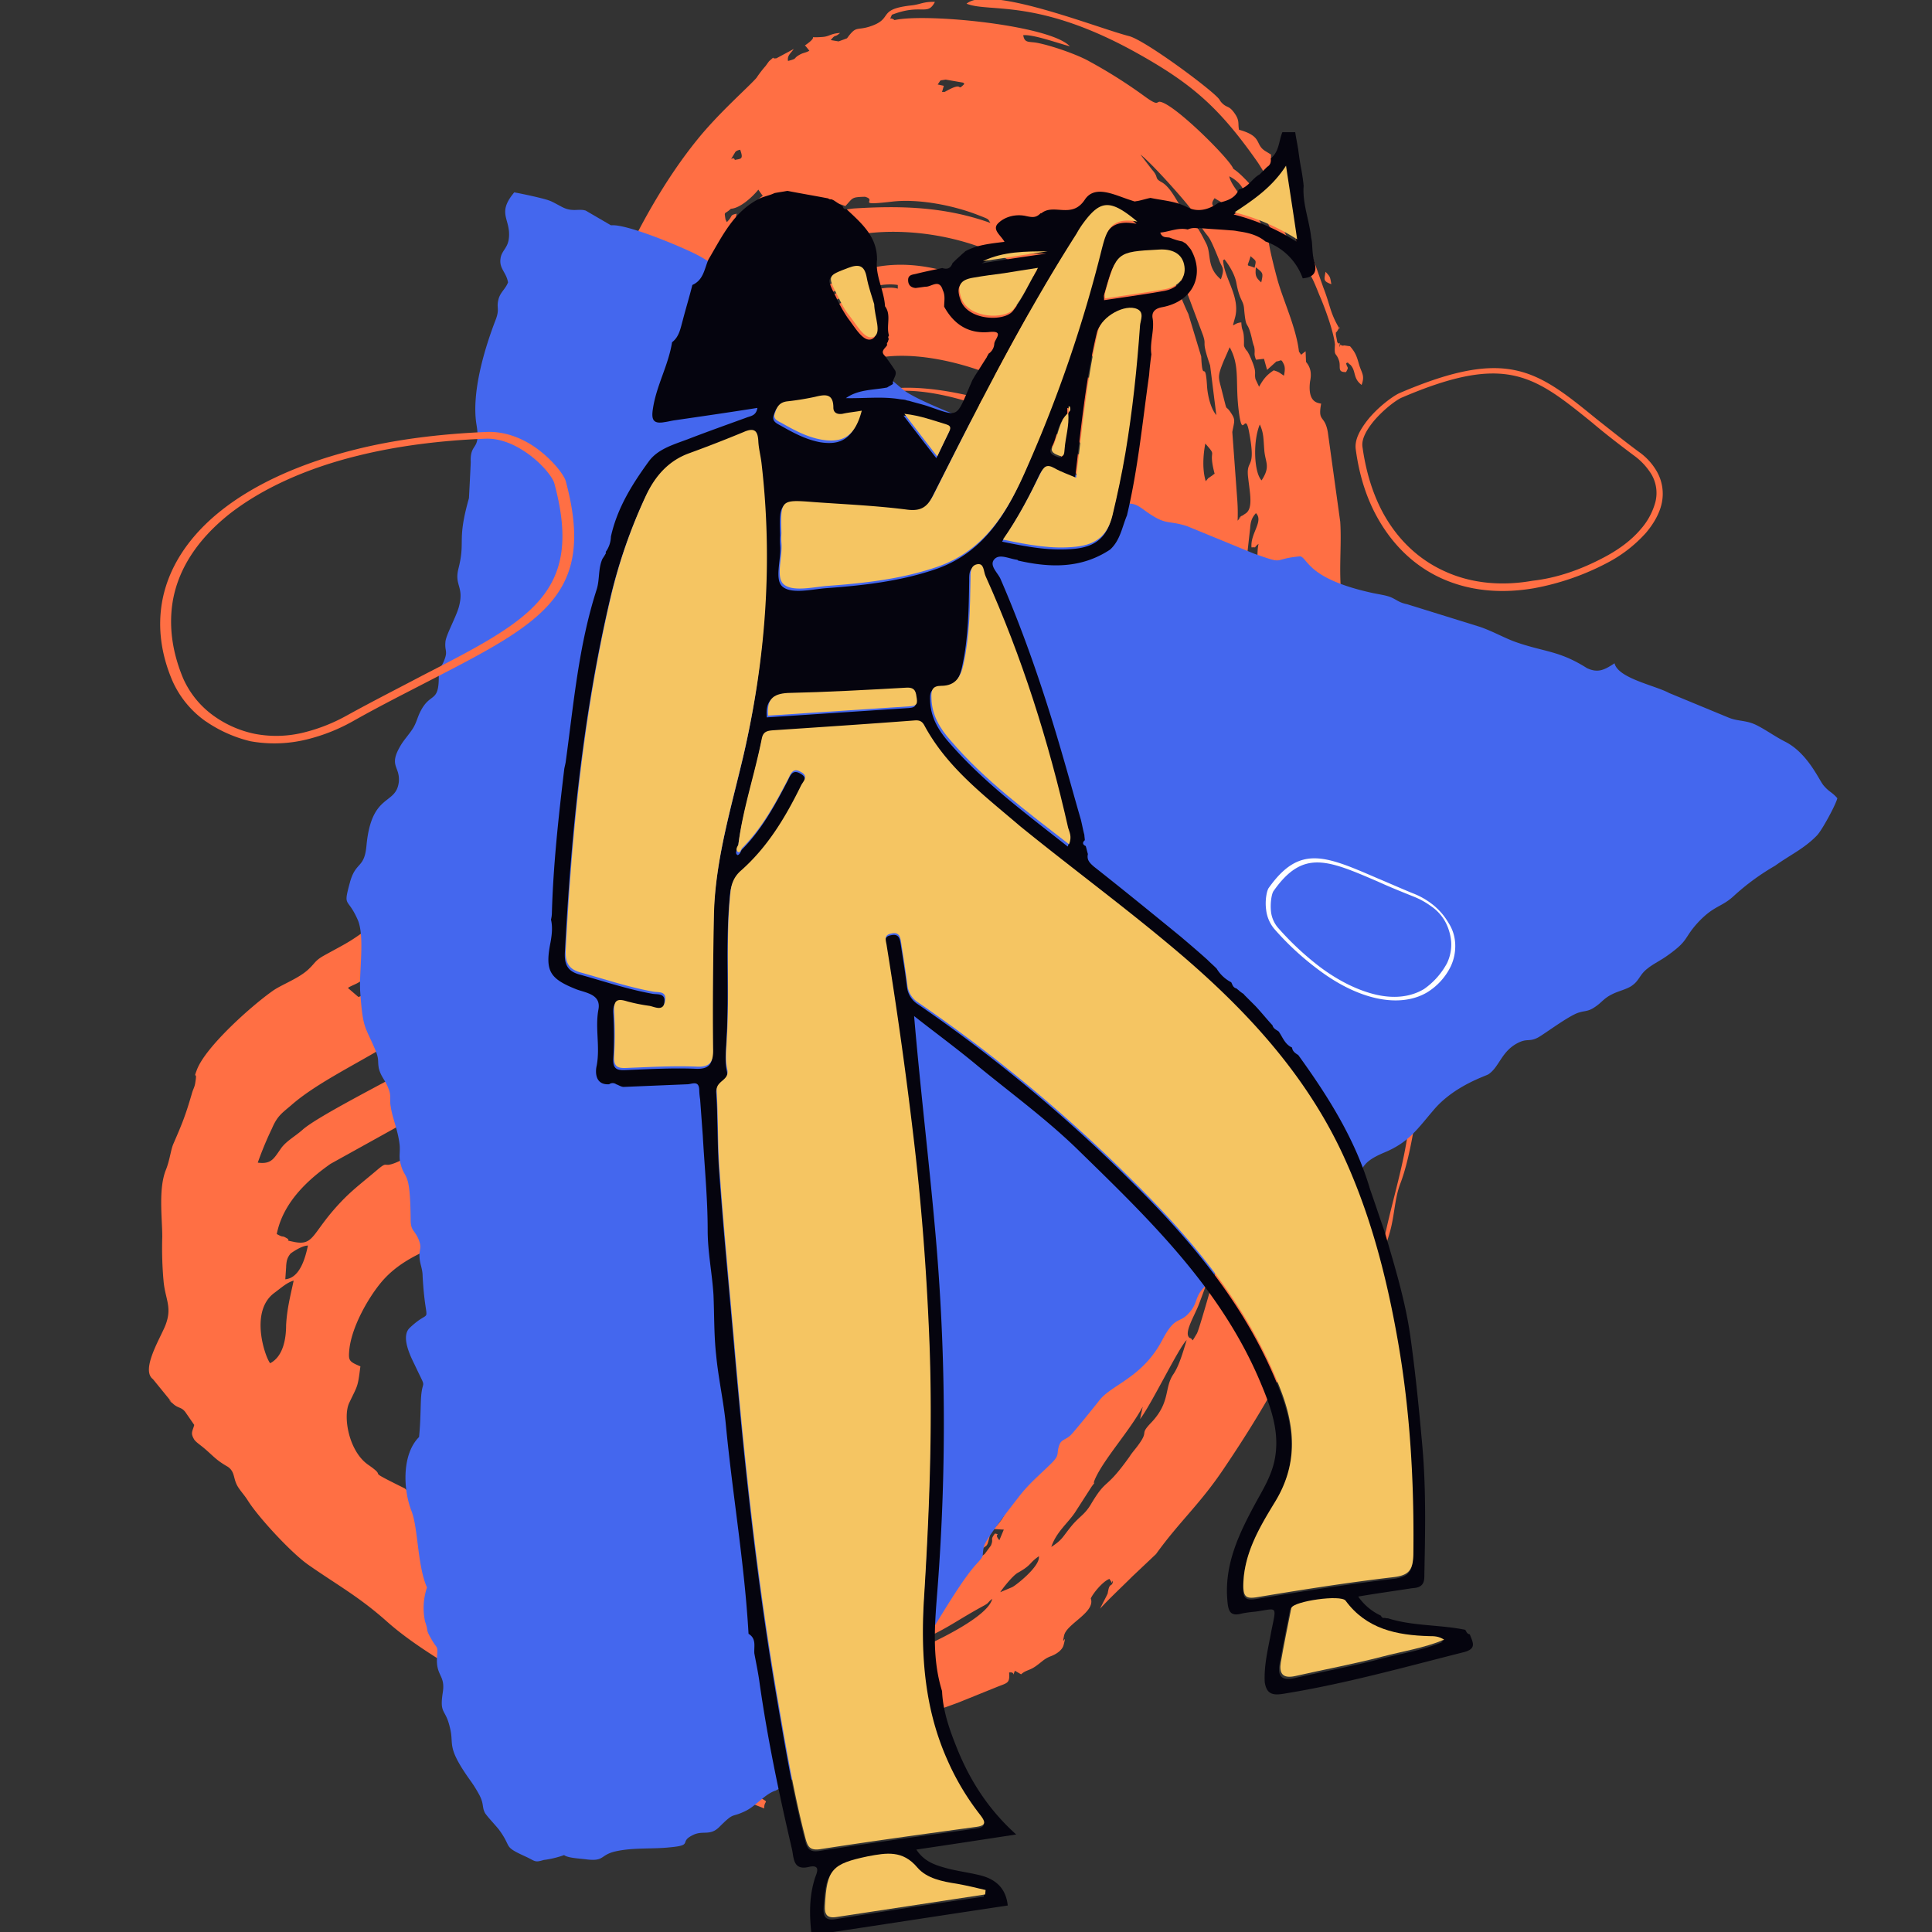
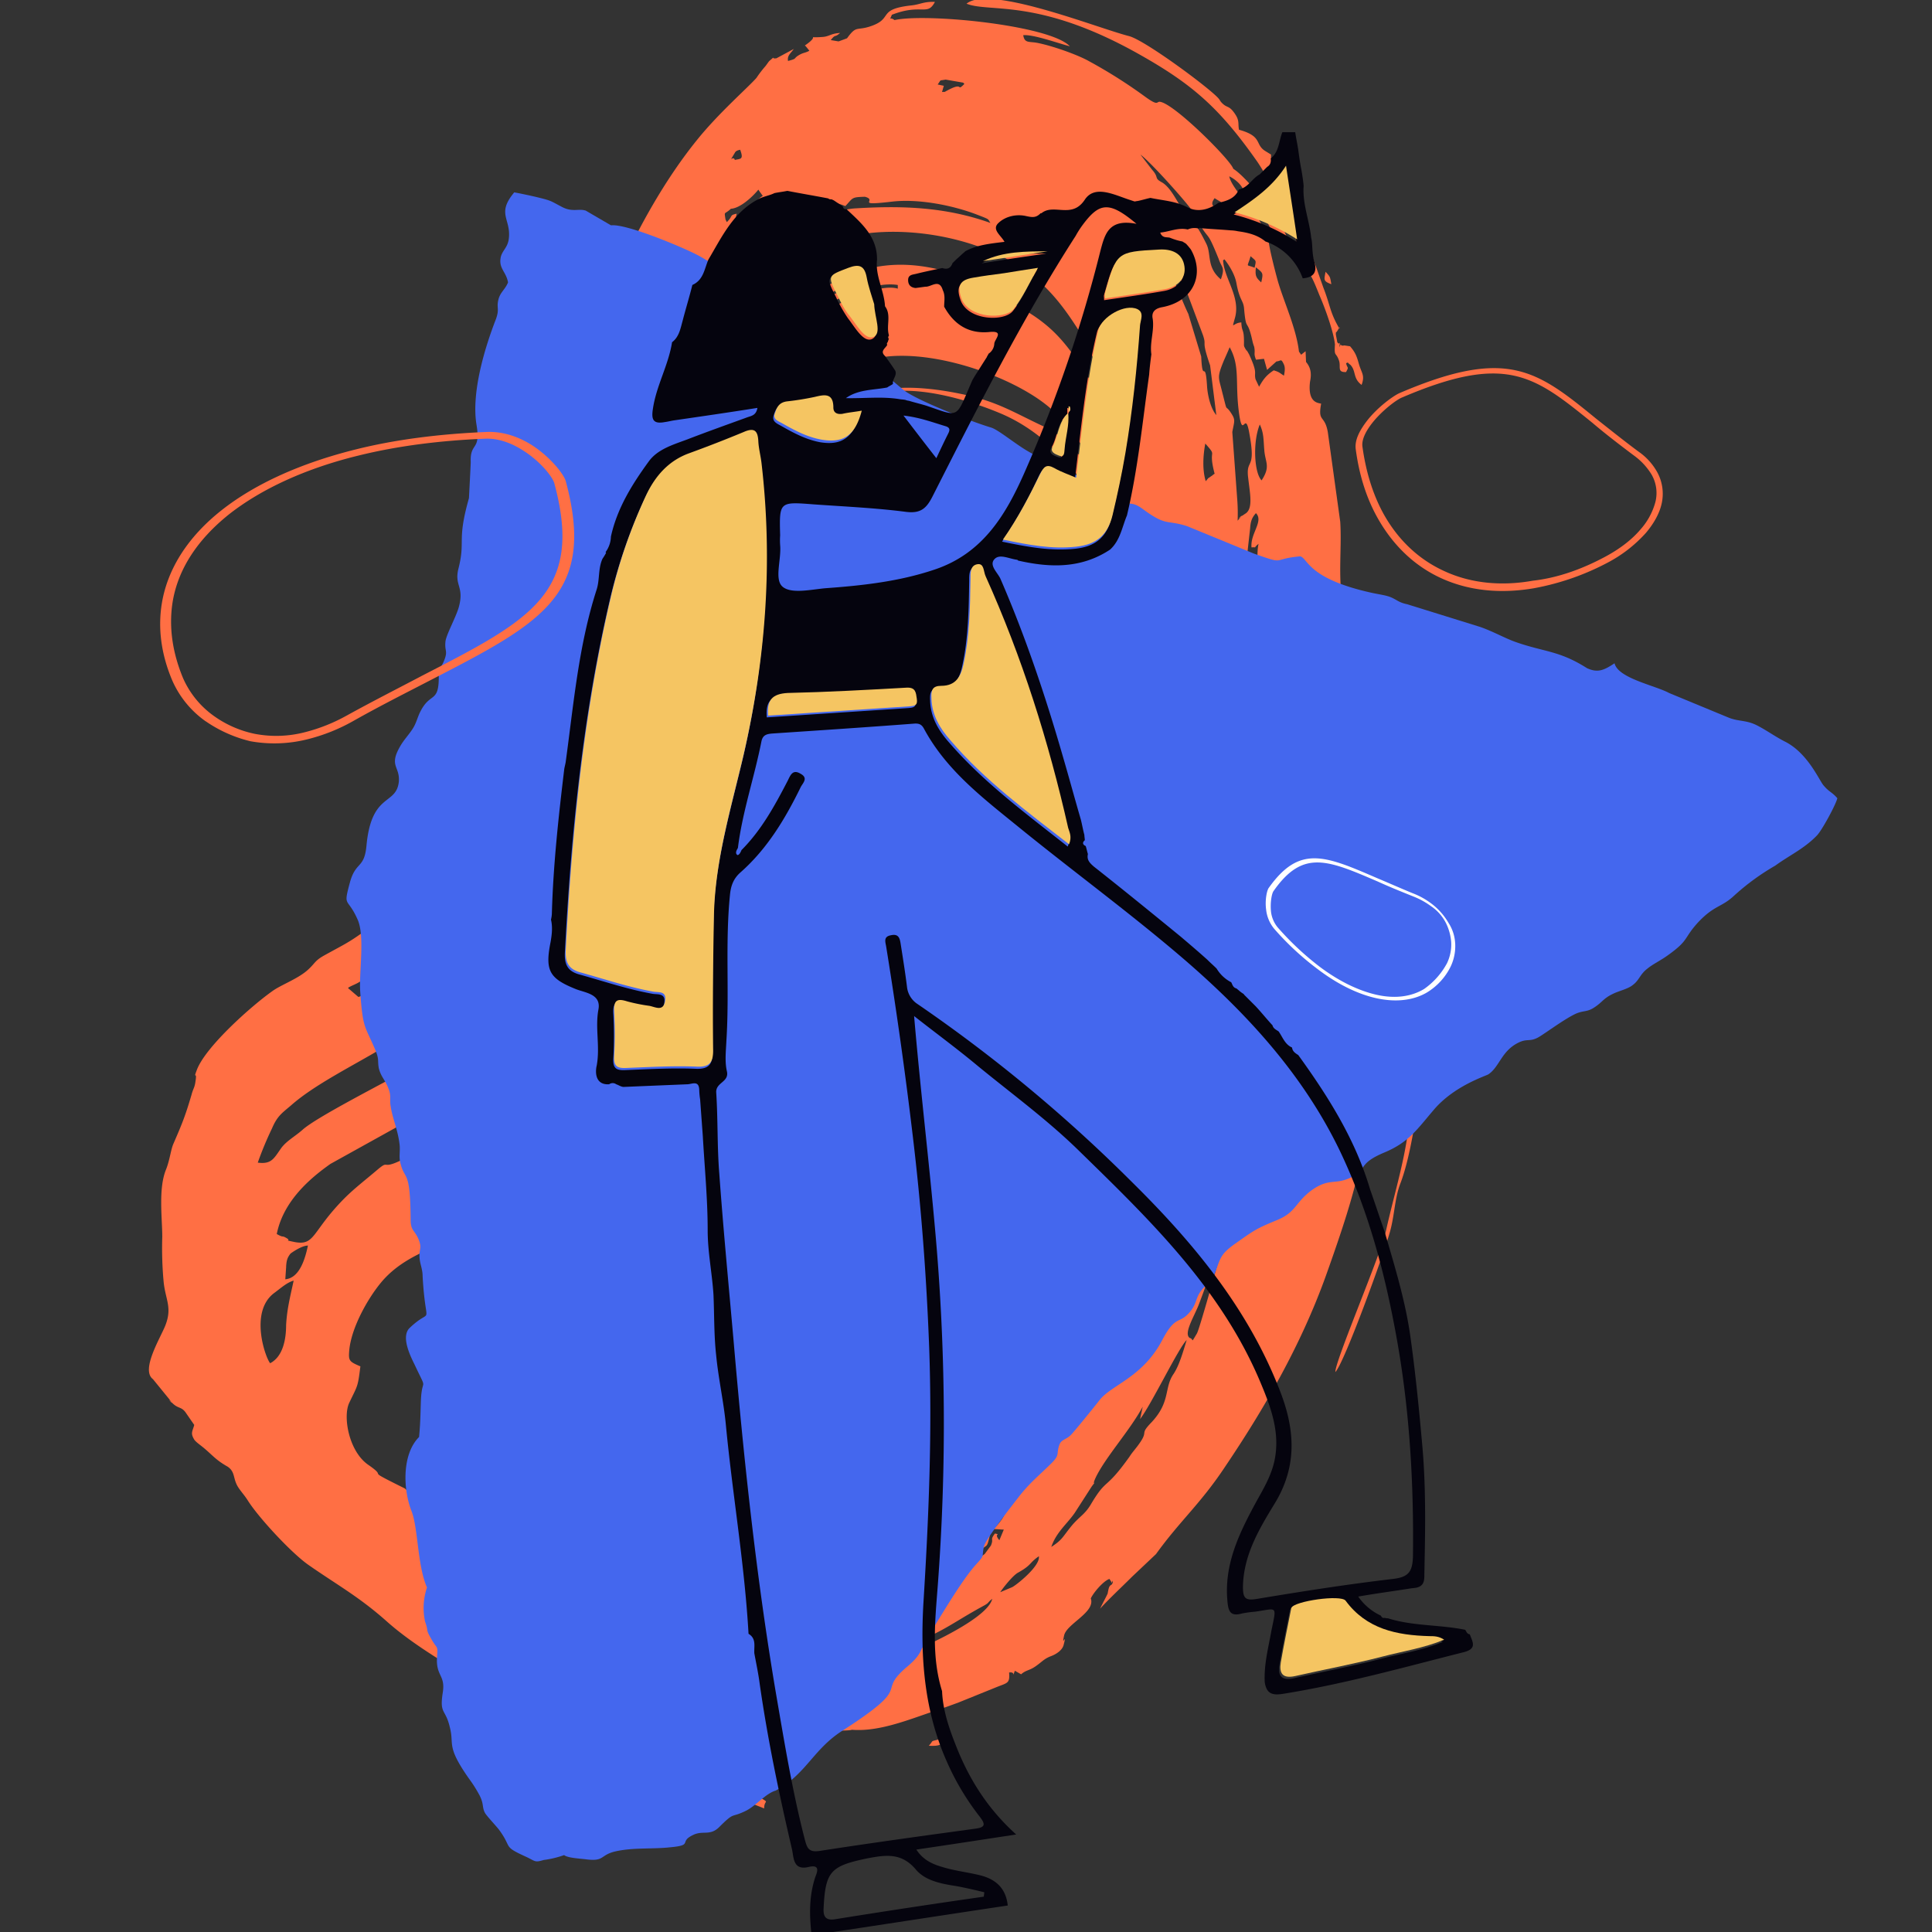
<svg xmlns="http://www.w3.org/2000/svg" id="Capa_1" data-name="Capa 1" viewBox="0 0 1000 1000">
  <rect x="0" y="0" width="1000" height="1000" fill="#333333" stroke="none" />
  <title>Mesa de trabajo 7</title>
  <path d="M507.62,736.59c.69,1.61,1.38-.46.46,2.3-.69,2.3-.23.69-1.38,2.07-.46-.23-4.59-.69.92-4.37ZM725.4,439.09c-1.14-1.38,4.6-2.07-3-1.15,1.84,2.3-4.37.69,1.38,1.38l1.6-.23ZM676,187.3l-.23-5.51s-2.06,1.61-2.29,1.84L672.34,182c-1.38-12.17-8-26.19-11-36.76-1.38-5-3.91-14.93-4.59-19.52-.69-5.29-7.36-16.08-8.28-16.54l.23-3.91c9.19,7.12,9,22.74,23.21,26.65,1.61,7.58,3.67,6,6.66,11,1.84,3.21,3.45,7.81,5.05,11.48,2.53,6,6.67,17.46,7.35,23.9-.45,6.66.46,3.67,2.07,8.27,1.15,3.21-1.15,6.2,3.68,6,1.61-3,.69-1.61,0-4.6,1.84-.46-.23-.92,2.3.92,3,3.22,1.14,6.89,5.74,10.34,1.84-5.05,0-6-1.38-10.8-1.15-4.13-1.84-6-4.59-9.19l-3-.46c-2.76.69-1.15-2.06-2.53.92.46-4.59.23-.23-1.15-2.75,0-.69-.69-3.45-.69-4.14.23-2.07-.23,0,.69-1.38,3.45-6-1.15,3.68,1.15-1.38-5-8.5-4.59-11.71-8.27-21.13l-5.51-15.62c-1.15-2.76-1.84-3-2.76-5.29l-3.9-1.6c2.06-12.41-1.38-4.14-.46-11.26,3-6.2-.92,2.76,2.29-2.3,0-.23-.23-.69,0-.69,2.07-.23-3.67-9.42-3.67-9.65-1.38-3.21-3.22-6.66-4.37-10.1l-4.13-2.3a70.78,70.78,0,0,0-4.37-6.2,22.31,22.31,0,0,1-.23-3.91l-3-1.84c-5.52-3.44-1.15-7.58-13.56-11-.69-3.22.46-4.6-2.29-8.5-3.22-4.6-3.91-2.3-7.13-6L631,51.3c-3.68-4.82-38.37-30.55-46.64-32.62-17-4.36-72.14-26.65-84.08-16.77,11.94,4.83,37.21-3.21,89.36,26.19C617,43.49,631,55.67,650.28,83c4.83,6.66,22.29,37.9,21.14,46.17-7.35-4.82-2.3-5.74-14.48-21.59-4.13-5.52-12.86-16.54-18.6-20.22-1.38-4.59-31-34.23-38.14-34.69-1.61,0-.69,2.3-7.35-2.52a257.3,257.3,0,0,0-29-18.38c-6-3.45-19.75-8.27-27.33-9.65-4.14-.69-6.21.23-6.9-3.91,5.29-.46,17.92,4.14,24.13,5.75-10.34-11-74.67-17.23-90.75-13.56-2.52-2.07-2.75.92-1.38-2.75,15.4-6,18.38.91,22.29-6.67-6-.23-7.58,1.38-12.41,1.84-18.15,2.07-8.5,6.89-21.59,11-6.66,2.07-6.66-.69-11.49,6l-4.36,1.61L430,20.75c2.76-3.45,1.61-.92,4.83-3.68-4.83.23-5.52,1.84-9.19,2.07-9.65.69-.23-1.61-9,4.37,0,.23.23.23.46.46l1.83,2.29c-2.06,1.15-3,.92-5.05,2.07-3.68,2.07-.69,1.84-6,3.22-.46-2.76,1.15-3.68,3-6.21l-9,4.83c-3.44.46.23-1.84-3.67,1.38-.46.46-1.15,1.61-2.07,2.75a57.39,57.39,0,0,0-4.59,6c-4.37,5-19.53,18.15-30.79,32.16-31.24,38.59-56.51,98.09-66.62,147-11.72,55.59-1.38,124.74-11.72,146.57-7.81,16.77-6.43,20.44-17.69,36.75-2.75,3.91-3.9,7.58-6.66,11.26-9.65,13.55-19.75,23.2-30.32,34.46-10.34,11.26-22.52,21.13-33.54,29.4-13.56,10.11-13.79,9.65-26.65,16.77-4.83,2.76-4.37,3.91-8.5,7.59-5.29,4.59-13.79,7.58-18.15,10.79-11,7.81-34.46,28.72-39,40.67-2.07,5.51.23.22-.69,5.74-.46,3.67-1.15,3.67-2.07,7.12-3.22,11-4.83,14.93-9.42,25.5-1.38,3.22-1.84,8.5-3.91,13.55-3.9,9.88-1.83,25-1.83,34.46a191.27,191.27,0,0,0,.69,23.21c.91,9.42,4.59,13.32.91,22.74-2.52,6.43-12.86,23-6.43,27.8L87.44,724c4.14,5.28-2.52-2.07,1.38,1.83,3.22,3.45,4.83,2.07,7.12,5.06l4.6,6.66c-.92,3.45-2.07,4.13,0,7.58.92,1.38,3.44,3,5.28,4.6,4.6,3.9,6,6,12,9.41,3.44,2.3,3,5.29,4.36,8.5,1.15,3,3.91,5.52,6.2,9.19,5.52,8.73,22.75,27.34,31.48,33.31,14.47,10.11,26,16.32,40.43,29.18,21.14,18.84,54.45,34.23,62.49,42.5-2.76,4.37-3,.23-2.3,3.68,14.47-2.53,18.84,3,35.38,10.79,8.73,4.14,12.4-1.15,25,4.37,18.84,8.27,1.38,1.38,15.16,4.36,2.3.46,1.61.46,3.22,1.61,8.27,4.83,4.13-.46,9.65,3.91,2.29,1.83,1.83,2.29,3.9,3.9.23,1.15-2.07,1.61,4.37,3.22,4.36.92.92.23,2.52,0-2.29-1.61-2.52.92-2.75-3.22.69,0,0-3.21,7.35,3,6.43,5.28,3.21,3,3.9,4.59,0,.23.23.92.23,1.38l4.6,1.84c.23.23.23.46.69.92.46.23.46.69.69.69,3.21,2.75,14,6.2,21.13,9.19,0-6.21,5.29-.46-9.42-10.34a94.85,94.85,0,0,0-12.63-7.12c-7.35-2.53-9.88-5.29-15.85-8.5l3-4.83-5.28-.92c-.69-4.13-.92-4.36-5.06-6.66L347,896.48l-.23-.92c-1.15-4.59-12.64-6.43-16.77-7.81l-.23.23H330c.23,0,1.15-.92,1.38-1.15,5.05-.45,19.75,2.76,27.56,3.22l48.48,3.22c4.36.46,2.06.92,6.2,1.61,3.68.68,24.81,1.37,27.34.45,14.7,1.15,30.55-5.74,44.57-10.33,4.13-1.38,7.12-2.53,10.33-3.68l20.45-8.27c5.28-2.07,6.43-1.84,6-7.35,3.91-.69,1.15,3.67,3-.92l3.22,1.84c2.52-2.3,4.36-1.84,7.81-4.37,3.21-2.29,4.13-3.67,7.58-5,2.52-.92,6-3,6.66-6,1.84-7.13-1.38,2.29.23-4.83,1.38-6,16.31-11.94,13.78-19.07,1.38-3,6.44-9,9.65-10.1l.92,1.37c1.61,3.45.23-3.44.46,1.38-1.38.92-1.61.92-2.3,4.83-1.15,2.52-2.52,4.82-3.9,7.81,5.05-5.52,10.79-10.8,16.54-16.54l12.4-11.72c12.41-17.23,23-26,35.61-45,20-29.63,39.29-62.71,52.38-99.24,17.23-48.24,20.45-63.64,25.5-113.26a343.46,343.46,0,0,0,.92-50.77c-.46-6.66-.69-18.61-2.76-23.89-2.75-7.35-5-14.93-4.59-23.66,2.75,3,1.61.69,3.67,9.19-10.33-66.39-11.48-88.91-15.16-154.61-.69-11,.46-22.51-.23-33.08l-6.43-46.41c-1.61-9.19-5.28-4.82-3.45-14.7-1.38-.46-7.12-.23-5.74-11.49.92-4.36.23-7.35-2.07-10.11Zm13.1-40.2c-.69-3.9-.46-3.67-3-6.43-.69,4.13-1.38,4.82,3,6.43Zm-114,127.5,1.84,6c1.15-.92,1.15,1.6,1.84-4.14l1.37,1.15c1.84,8.73-1.14,32.62-.23,35.38l1.61,2.52c1.84,3.91.69,14.48,0,19.3a151.48,151.48,0,0,1-3.44,15.85c-1.38,6-.69,8.5-1.84,15.39-1.84,11-2.76,20.68-4.14,31.48-1.14,8.27-3.21,8-4.59,14.47l-9,48.93c-1.15,11-8.27,23.21-11.49,34.92-1.83,6.67-1.37,10.11-2.06,16.08-.69,6.44-2.53,9.19-3,16.31-1.38,20,2.3,37.68,3,56.75.91,18.61-13.1,44.34-21.83,62.71-4.36,9-11.71,17-16.54,24.82q-7.92,12.75-17.23,26.18c-7.58,11-12.17,12.64-20.44,18.38-3.91,2.76-19.3,13.33-22.06,14.25,7.81-1.84,20.91-14.25,26.19-15.4-4.59,11-22.28,17.46-31.47,25.28-12.41,10.56-20.22,10.33-26.88,12.86-4.37,1.61-4.83,3.45-9,3.68-4.6-.23-1.15,0-2.07-1.15,9.42-5.75,10.34-4.37,14.93-7.35,5.06-3.45,2.07,0,5.06-5.52-8.5-.23-1.84.69-8.73,3.22-2.3.92-.46,1.84-1.61-.23l5.51-5.51c-6.43.91-22.28,13.78-45.25,21.36-9.19,3-40.44,13.09-50.77,9.42l-18.61-5.06c-1.84,3.68,0,1.38-3,3.91,3.68.92,5.52.69,8.73.69,9.42,0,7.12,2.3,7.58,2.76a55.58,55.58,0,0,1-6.2,0c-.23,0-2.76-.46-2.76-.46-3,0-1.6,0-3.44,1.15-5.06.91-7.35-.69-13.79-2.3,4.37,3.21,2.76,1.84,2.76,5.74l-5.74,2.07c-6.67-1.61-18.61,2.76-42.73-4.83-14.94-4.59-11.26-3.9-14.71-.91,12.64,11.71-1.83-.46,6.67,8.73,6,6.66,27.56,14,38.82,15.62l13.78,1.38a5.71,5.71,0,0,1,3.68,1.83c-5.28,2.3-8.5-1.15-13.09.23l-9.42,6c-.23.23-.46.23-.69.46l-4.6,2.75-6.89.23c-7.81-.92-5.51-4.13-3.22-8.27-4.36-.46-7.12-1.84-10.79-6.43l-.92-1.38c-3-3.44-4.37-3-8.5-5.28-3.91-2.3-3.91-3.91-6.66-5.52-4.83-3-3,0-7.35-4.13l-12.18-10.57c-22.74-11.26-7.58-4.36-18.84-12.17-10.11-6.9-13.32-25.05-9.88-32.17,4.37-9.19,4.37-7.81,5.75-18.83-6-2.53-6.21-3-5.75-8.51,1.15-11.48,9.19-25.95,16.08-34.45,21.14-26,60.65-19.53,107.52-68.69,20.44-21.6,42-49.17,53.76-81.33,26.64-72.82,2.06-111.19,15.39-195,5.51-35.15,36.52-116.7,71.9-131.41,26.42-11,74.67,4.6,96.26,21.83,9.65,7.58,23.43,26.42,25.27,34.69-6-4.14-12-16.77-27.8-24.12-14.7-6.9-23.43-12.64-41.58-16.31-13.09-2.76-28.26-4.37-39.28-2.3-7.81,1.61-22.52,12.17-27.8,21.13,5.28-3.67,10.34-9.88,15.62-14.24,16.31-13.09,51.92-2.76,70.76,5.05,27.11,11,46.4,36.07,58.12,61.11ZM490.39,899.7a26.79,26.79,0,0,0-4.82.69c-4.37,1.15-2.07.23-4.83,3.21,5.29.23,6.66-.23,9.65-3.9ZM611,392.22a1.24,1.24,0,0,1-.92-.68h0c-2.76-2.07-1.38,2.29-2.07-4.14,0,0,.69-3.91.69-4.14.69-4.59-.46-4.36.46-9.64,1.38,3,1.15-2.3.92,3l2.76-3.44a1.74,1.74,0,0,1,.92-.46,1.72,1.72,0,0,1,.91-.46c-4.13,9.19-.68,10.8-3.67,20Zm99.24-3.9c.69-2.76,1.15-5.51-.23-8.27s.46-.69-2.75-2.53c-1.61,9.42,0,9.19,3,10.8ZM610.77,438.4c-3,4.37,1.84,1.84-3.45,3,2.07-3.45,1.61-3.22.69-6.21,0,0-4.82-.46-5.28,5.29,0-4.14,1.15-3,0-6.89,1.38-6.21,1.15-9,3.9-15.63,4.14,2.76,2.76.92,3.68,10.11a72.77,72.77,0,0,1,.46,10.34Zm114-9L714.15,344.9c-1.61,6.66,1.15,34.92,1.61,43.42l3.67,26.19a51.81,51.81,0,0,0,.23,6c.23,4.83,0,6.43,5.06,9ZM586,522.71c1.38,1.84,1.61-.92,1.15,1.84l.92-2.76c.68,1.61,2.06.23-.92,6,4.36,2.52,2.29.23,3.21,5.51.92,4.13,1.15,2.76-.23,7.35l-4.59-.23c1.61-9-2.76-4.59,0-13.78l-1.84-1.15c1.61-2.3.46-1.38,2.3-2.76Zm47.78-388.47c2.76,3.44,5.52,8.27,6.2,12.4,1.61,8.73,3.45,8.73,3.91,12.64,1.15,13.32,1.61,4.59,4.37,17.23a22.27,22.27,0,0,0,.91,3c.69,3.68-.46,3,.92,6.67l4.14-.46,1.61,5.74,4.82-4.37c2.53-.22,2.3-1.83,3.91,1.61.69,1.61.46,3.45,0,5.75-2.53-1.61-2.3-1.84-5.29-2.76-3.9,2.53-5.51,4.82-7.58,8.5l-1.84-3.91c-.92-3.9,1.38-2.75-3.44-13.09-.23-.23-.46-.92-.69-1.15-1.84-3.22.69,1.38-.92-1.15-1.15-2.07-.92-1.61-.92-3.9,0-7.12-1.15-4.83-1.38-10.11-4.36.23-5.05,4.13-3.44-1.84,3.44-11-5.52-20.9-6-30.32l.69-.46ZM348.65,565.9c-3.68.46-3.91,2.76-6.21,6.66-1.83,3-4.13,6-6.2,8.73-4.36,5.75-8.27,10.57-12.86,16.31-23.21,28.26-37.68,38.83-67.77,53.76-3.22,1.61-5.29,1.84-8.73,3.45-4.6,2.06-13.1,5.05-17.46,8.27,5.51.46,31-11,35.6-13.79,24.13-14.93,41.36-24.81,59.73-48.93,4.6-6.66,24.59-27.8,23.9-34.46Zm-5.29,207.91-19.75,3.44c1.83,4.14-6.21,2.76,4.82,3.91,4.36.46,22.28-5.74,27.34-7.35l22.74-7.35c3.22-1.15,5.06-1.61,7.12-2.76,4.37,1.38,2.07,0,2.07,3.21-3.9,3.22-11.95,5.29-17.23,6.9-3,.92-15.16,3.44-17,4.59-4.82.46-9.42,1.61-14.47,2.3-11.95,1.61-31,3.21-43.19-.69,3.21-3.68,18.38-2.53,24.12-3.22,8-.46,17-2.52,23.43-3ZM552.65,256.45c-2.3-4.36-.69-1.37-5.29-4.36-6.66-4.14-6.89-6.66-19.29-12.41-22.06-10.1-66.63-25.73-86.15-4.36,10.79-3.45,11-5.06,25.73-4.83,17.23,0,45.25,7.36,59.73,14.94,5,2.75,7.58,5.51,11.94,8,3.91,2.29,6.21,2.52,11.26,3,2.07.23.69.46,2.07,0ZM691.17,710.17c4.6-4.59,25.05-61.11,28-71.67,2.76-9.19,2.53-17.92,5.75-26.19,9.18-23.9,14.7-85.92,12.17-107.75-1.61-14.24-1.15-50.77-12.4-58.12-.46,2.53,3.67,24.35,4.59,28.72,1.15,5,2.3,3.9,2.53,8.5v.92c.23,12.4,2.75,3.21,1.61,11.25L733,511.68c.46,4.14,1.37,4.14,1.14,7.13l-3.21,49.85c-1.61,7.12-1.38,10.11-2.07,16.54-2.3,17.46-7.58,34.23-11.49,51.92-2.75,12.4-26.42,67.54-26.19,73ZM555.4,522.48c1.38,3.22,2.3-2.76.92,3.68l-3,2.06c-.46.92-.23,2.53,0,3.91,5.74-5.51,2.29-6.66,8-3.22-3.91,3.22-6.44,4.14-8.73,10.8,0-4.36,0-7.35-2.3-10.57L549,537c-1.15-.91.69-12.63,1.15-15.39,2.07,3.22,0,1.61,3.22,3.68,3-1.15.46.92,2.06-2.76ZM552,596c.69,1.37,1.15.68,1.61,4.36a4,4,0,0,1-.46,3c-9.42,11.25-2.07,14-8.27,14.47,0-13.78,5.28-16.31,7.12-21.82ZM325.44,843.42l6,1.6c-3.91,3.22-3.45,1.61-9,1.15-16.31-1.38-10.57-1.15-10.57-3.9,1.15.23,11.72,1.37,13.55,1.15Zm26.88,5.51-14.93-1.38c3-3.22,19.3-1.84,24.58-.46-1.38,3.22-.46,1.38-1.84,3.45l-7.81-1.61ZM373.23,851l-5.75-2.07s-3.44-5.74,6.44-6a14.09,14.09,0,0,1-.92-1.38l-.92-1.61c5.28,2.3,18.15-2.53,24.12-5.05,2.53-.92.46-.23,2.07-.92l1.38-.69c.23,0,.46-.23.69-.23,3-1.15,6.66-2.3,9.87-.92a57.88,57.88,0,0,1-7.81,5.28l-17.23,4.14c-2.29.23-6,.23-8.27,1.38-.46,3.9,1.61,5,5.29,7.35-.23,0-.69.23-.92.23l-8,.46Zm-83.16-19.07c-5.52,2.07-5.06-1.38-11-1.15-12.87.92-8-.46-8.5-3.45,5.74-1.37,8.5.69,13.55-.23,4.37-.68,10.11-2.06,13.33-2.29l-2.3,1.61,4.36,2.06-15.62,1.61,6.21,1.84Zm-20.91,3.44c6.2-.23,8.5-.68,14.93.46-4.36,4.14-3.44,1.38-9.19,2.3-4.13.69-3.44,1.84-8.5.46l1.15-3.9,1.61.68ZM636.27,91.28c3.9,1.84,9,6.43,7.58,11.25a31.26,31.26,0,0,1-2.53-2.06c-1.15-2.07-4.36-5.75-5.05-9.19ZM468.34,769.21a24.28,24.28,0,0,1-7.59,5.06c-.91.46-2.52.92-3.67,1.6-2.53,1.38-1.15,1.15-4.37,2.07,1.61-5.74,1.61-2.75,4.37-5.51.92-1.15,2.53-3.91,3.67-5.29l7.59,2.07ZM378.28,108.05c4.83-.23,11.26-6.21,14.24-9.88.23.23.23.46.46.69l1.84,2.53c-2.75,1.6-3.9,3.9-6.89,6.89l-7.35,6,.69-3.68c-3.91.92-1.61.92-5.06,4.37l-.69-1.38c-.68-4.59-.68-2.3,2.76-5.51Zm86.38,41.35c-9.19-2.76-29.18,6.66-34.92,10.57-11.26,7.58-17.92,13.55-26.88,26.42-8.73,12.4-15.16,24.35-22.05,38.36-3.22,6.66-17,42.5-18.84,44.11-1.84-3.91,2.3-12.64,4.6-21.83,1.14-4.59,1.6-3.9,2.52-5.51,2.3-3.44,13.1-25.27,12.18-28.26-3.45,3.91-4.14,10.11-6.43,14.25-6.21,11.25-1.61,11.25-7.59,14,.92-11.94,8.05-24.58,14.71-36.3,11.48-20.44,23.66-39.74,43.19-51,6-3.67,21.36-10.33,29.17-9.88-7.81,2.53-13.32,3.45-20.9,7.13A80.56,80.56,0,0,0,416,163.87c-5.52,5.06-27.8,30.79-27.57,38.6,3-2.53,4.82-6.9,7.58-11.26,6.66-10.57,16.08-21.82,25.27-29,10.34-7.81,31.24-16.77,43.42-14.7v1.84ZM430.89,841.81c2.3-6.21.46-2.76.69-5.75,0-1.6.46-2.52,2.3-3.21l.46,6.43,4.13.69c-1.61,1.15-1.15,1.38-3.44,1.84-2.76.69-1.38,0-4.14,0Zm58.35-29.64c2.07-3.21,12.41-11.48,16.54-15.39,6.89-6.66,10.8-14,15.39-16.31-.91,4.59-4.36,8.27-6.89,11,3,0,3.22.23,5.29.23l-2.3,5.51c-3.22-3.68,1.15-2.76-2.3-3.45-2.76,3.68-.46,2.3-2.07,6.21l-3.21,4.36a22.58,22.58,0,0,1-2.3,1.61c2.3-5.05.69-1.61.23-3.22,3.45-4.13,3-.46,4.82-8.5-6.89,5.29-14.93,16.77-23.2,17.92Zm53.53-121.76,5.05-12.63c-1.84-1.61-1.61.23-3-.92,1.83-3.68,4.59-5.05,8-9.88,5.28-7.58,11.48-7.35,18.15-16.54l7.35-9.19c-1.84,8-17.23,40-22.29,50.08-1.83,3.68-6.43,11.26-9.65,13.79l9.65-23.89c1.84-4.14,3.45-5.52.92-9.42-2.3,1.6-1.84,3.67-2.53,5.51-2.29,5.51,0-2.3-6.89,8.73-2.52,3.91-2.52,3.45-4.82,4.36ZM501,759.33c-.69,3.22-.92,1.38,0,3.45,8,1.38,9-3.22,14.7-6.2,10.57-5.52,9.88-5.75,14.24-1.61l-5,2.76c0,2.52.23,7.81-.46,9.64-3-1.14,0,.23-2.76-2.52l-1.15-1.15a11.39,11.39,0,0,0-3,0l-2.76-.23c-9-.46-9.42,2.07-16.08.69-2.3-1.61,0,0-.69-3l3-1.84Zm156.67-212c-.69-1.38-1.37.23-1.6-4.13l.46-9.19c1.37-8,.23-2.07,2.06-3.68.69,3.68.46,3.91,0,8-.46,3.68.23,5.29-.92,9Zm-13.55,16.77c-1.38-2.29-1.61.23-1.38-5,0-1.15.46-3,.46-4.37.23-4.36-.69-5,2.76-8.27.92,1.61,1.15-1.83,1.15,3,0,3.22-.69,2.53-1.15,4.82-.92,5.29.46,3.91-1.84,9.88ZM544.15,800.69c2.52-7.59,8.27-12,12.17-17.69l8.73-13.56c3.22-4.36-.23.69,1.84-4.13,4.82-10.57,17.92-24.81,24.58-37.22l-1.38,6.43c5.75-7.35,20.22-37.44,24.12-40.89-1.83,6-3.9,13.33-6.89,17.69-4.82,7.12-1.38,14.24-11.25,24.81-6.67,6.89-1.15,3.91-6.67,11.49-1.6,2.29-3.21,3.9-4.82,6.43-12.64,17.69-11.49,10.57-19.53,23.89-3.44,6-5.74,6.43-10.11,11.49-5.28,6.43-4.82,7.35-10.79,11.26Zm-26.42,23.43c.46-.92,6.2-8.5,9.19-10.11,7.35-4.14,5.51-4.82,10.79-8.5.92,5.28-12.86,15.85-14,16.08l-6,2.53Zm134.16-440.4c-.23-.23-.69-.91-.46-.91s-.46-.69-.46-.92l-.46-13.79c.46-1.61.69-1.38,1.15-1.84,2.76,3.91,1.84,12.87.23,17.46Zm-8.27-27.79c1.38.92,1.38.23,4.82,1.83-2.29,12.18-2.06,68-1.14,81.56.46,6.89,0,13.32.69,19.53l1.6,24.12.69,9,3.22,45.48c-.23,12.87-4.6,53.3-8.5,64.79-3,9-23.43,84.54-25.5,88-3.45,5.75-1.38,2.76-3.68,2.3-3.44-2.3,2.53-11.48,4.83-17.69a566.85,566.85,0,0,0,19.06-60.19c11.26-45.71,13.1-82.7,10.57-122.44l-.69-9c-.92-13.33-2.52-26.88-4.13-41.12-1.38-11.26-1.38-21.83-2.76-33.54-2.3,1.6-1.61,5.51-1.38,8.5l.23,28.48c-1.38,2.53.23.69-1.83,2.07,0-3.45-.23-7.81-.23-11,0-4.82-.69-7.35-.92-11.94l-.92-23.21c-.92-9.42,3.9-11.48,1.61-22.74-1.61-7.81,3.67-15.85,2.75-19.07-1.15-3.44-.23,1.15-3.21-1.15.46-3.67,2.06-8.73,4.59-11.71l.23,9.19Zm4.14-72.6c3.44-.23.46.69,3.67-1.84-1.84,7.81,1.84,22.75-3.44,37.45-2.53,7.35-1.61-.23-3.22,11.72,2.76,2.29-2.53.69,3.45-.69-.46,3.44-.69,7.35-2.53,10.34-3.22,5.28,2.3-2.76-1.15,1.6l.23-23s-.46-.23-.46,0c.23,0-1.61,1.15-2.07-2.3l4.83-43.19c.23-3.9,1.15-5.74,3-7.81,4.14,4.14-3,10.57-2.29,17.69ZM653,248.64c-3.91-3.9-4.6-20.21-.92-28.94,2.07,4.59,1.84,7.35,2.3,13.09.46,6.66,3.44,8.5-1.38,15.85Zm-12.41,20.91a95.81,95.81,0,0,0-.23-11.49l-2.52-34.46c1.15-6.2,1.83-6.2-1.15-10.57-2.76-3.9-1.15,1.38-4.14-10.33-1.83-7.58-2.75-7.13.92-16.08.92-2.07,2.07-4.6,3-6.9,5.74,10.34,2.53,18.61,5,35.15,1.84,12.18,3-2.3,5.06,8.73,3.9,20.68-1.84,13.1-.46,23.89.92,8,2.52,15.4-1.15,18.15l-1.38.92c-.23.23-.46.23-.69.46-5,4.14,2.53-2.76-1.15,1.15l-1.15,1.38Zm-8.73-125c-7.35-6.2-4.82-12.63-7.35-18.14-3.67-7.36-5.74-10.8-11-16.31-3.45-3.45-6.67-12.41-11.95-15.63C597,92,600.2,92.2,596.3,87.83l-6-7.81c5.06,3.68,23,23.66,26.88,29.18,2.3,3.21,3,5.74,4.6,8.27,4.36,6.89,3.21,2.29,9,16.54,1.6,4.82,3.44,4.13,1.14,10.56Zm-2.29,70.3c-3-3.44-4.6-10.57-4.83-15.39-.92-14.24-2.29-.23-3-14.93l-6.67-22.06c-3.67-7.58-9-22.51-12.63-27.79-2.07-3-1.84-3.68-4.14-6.67-3.21-4.36-5.05-8-8.5-12.4a70.54,70.54,0,0,0-11.71-11.72c3.9-.69,3.67,1.84,11,9.42,2.76,3,7.59,9.19,10.11,12.41L611,145.26c1.38,2.3,2.07,4.14,3.67,6.9l8,21.36c2.07,6.2-1.14,1.61,3.68,15.62l3.22,25.73ZM485.34,43.72c2.06-2.75.46-1.83,4.13-2.52l9.19,1.6h0c-.23,0,.46.46.46.69-4.37,4.37.23-1.6-9,3.45-1.84.92,0,.46-2.53.69l.92-3.22-3.21-.69ZM623.86,229.58c6.67,7.58,1.15,1.83,4.83,15.62-.23.23-.92.46-.92.69L626.16,247c-1.15.92.23-.68-2.07,2.07-1.83-6-1.38-13.32-.23-19.52ZM621.8,450.35c5.05.46,2.52-1.15,3,2.52.23,2.76-1.15,3.68-2.29,5.29,0-.23-.69-.92-.23-.92.23,0-.23-.69-.23-.92l-.23-6Zm-190,400.88c-6.43,4.82-6.66,3.44-10.11,2.75l2.76-1.83c2.52-2.3,1.15,2.29.46-.92l2.29-2.3c3.45.92,1.84.23,4.6,2.3ZM305.23,859.5c7.58-3,22.74,5.74,31.93,6.2,31.93,1.84,46.64,7.58,84.77,2.3,19.07-2.76,32.16-9.65,47.78-16.08,20.22-8.28,22.52-11.49,38.83-20.45,3.9-2.07,2.07-1.61,5.05-3.91-2.75,11.49-43.42,28.72-54.67,32.63-22.29,7.35-12.64,4.82-19.3,8.73-7.35,4.36-56.51,4.13-69.15,2.75-2.76-.23-16.08-2.3-17.92-.46-2.76,2.53,2.76-2.75.23,1.84-15.85,1.38-18.61-.69-34.23-5.74l.69-1.38,1.61-1.61c2.3-1.84,2.07.69,2.07.69l-2.07-.69-15.62-4.82ZM611,392.22Zm.23,0c.23,0,.23.23,0,0Zm.23.23h0Zm.46,0Zm0,.23Zm.23,0Zm0,0Zm0,.23Zm-.23,2.53v0ZM483.27,747.62c3.21-5.06,7.58-10.8,13.32-12.64-1.38,5.52-2.52,6-8,10.57-3.21,2.76-2.52,1.84-5.28,2.07Zm-21.83-7.81c-1.83,3.67-.91,3-4.59,5.05a21.29,21.29,0,0,1-5.74,2.07c3.44-5.29,3.9-7.12,10.33-7.12ZM652.81,146.18c-2.76-2.52-3.22-3.44-2.76-7.81,3.68,3,3.91,2.76,2.76,7.81Zm-3.45-7.58c-4.59-2.07-3.9.46-2.06-6,3,2.76,3,1.84,2.06,6ZM447.89,745.55c-1.61,5.51-5.51,8-10.11,10.11-3.21,1.61-.92.92-4.36,1.15,3.9-4.6,9.65-7.35,14.47-11.26Zm187-629c-1.61-1.84-1.15-.23-2.3-3.68-.46-1.61-.23-1.38-.23-3.21,4.14,2.06,3.91,2.29,2.53,6.89ZM630.53,109c-3-2.53-4.14-3.22-1.84-6.44,4.36,3,4.13.92,1.84,6.44Zm-187,646.69c-3.68,7.58-28.26,21.13-35.38,24.81-3.91,2.07-36.76,10.8-41.58,10.34,3-1.84,6-2.76,9.64-4.14L405.85,774A97.2,97.2,0,0,0,415.5,769l14-6.66c9.88-3,6.89-4.82,14-6.66ZM308.44,801.6l26.88-2.06c3.91-.23,10.11.23,12.87-.23-4.83,5.74-45.49,6-54.91,3,7.12-3.21,4.83,1.61,15.16-.69ZM443.3,107.82c-10.34.46-14.94,5.51-18.61,1.61.92-6.44,7.12-5.06,12.86-2.76,4.14-4.37,3-4.6,10.11-4.83,7.12,1.84-6,4.83,14,2.53,13.56-1.61,31.25,1.84,43.88,6.66,7.12,2.76,5.52,2.07,7.12,4.37-23.2-8.27-45.48-9-69.37-7.58Zm-29.87,7.12c3.45-5,5.28-4.82,11.49-3.68-3.22,4.14-5.52,4.83-11.49,3.68ZM340.15,327.67a37.43,37.43,0,0,1,.23-7.12c.23-13.1-1.15-27.11-.23-39.75.23-4.36,1.83-10.79,2.29-14.93,3-18.61,5.06-26.42,11.95-44.8,5.74-15.16,19.53-40.89,27.57-53.06,12.4-18.38,20.21-26,35.38-36.53,25.5-17.46,74.43-14,105.44,3.45,17.92,10.1,27.34,23.2,35.84,36.52,4.59,7.12,17.46,34.46,17,44.57-1.15-2.3-2.76-7.12-4.36-9.65-1.84-3.21-4.14-5.05-6.67-9-14.7-23.43-22.28-32.62-52.15-45.94-10.79-4.83-.68-5.29-24.58-11.49-24.35-6.2-44.56-2.53-65,11.49-16.08,10.79-38.37,33.31-44.11,54.67-.69,2.53-9.65,22.06-11.26,24.58-6.2,11-4.13,1.61-12.17,25.73-3.22,9.42-4.83,17.69-6.89,27.11a209.72,209.72,0,0,0-4.14,25.5l-2.3,25-1.83-6.43Zm22.28,142c2.3-9,.92-13.09,4.37-14.93,1.83,15.39-9,54-17.46,69.84-16.09,29.86-15.86,30.55-36.07,52.84-29.41,32.39-43.42,42-80.87,57.43-4.36,1.84-8.27,4.59-13.55,3.68,1.84-4.37,2.3-3.68,5.74-5.29,9.88-5.05,21.83-9.19,31.25-14.47,18.83-10.57,37.44-26.42,53.06-44.8,22.29-26.19,21.83-33.31,35.38-52.38,9.42-12.86,14.47-37.44,18.15-51.92ZM380.35,82.78c-.92-2.76-3.68,2.52,0-3.68.69-1.38,2.3-1.38,2.76-1.61,1.83,5.06.46,4.6-2.76,5.29ZM139.82,705.58c-2.53-3-10.8-26.65,2.07-36.3,3.44-2.53,6.66-5.51,10.11-6.43-1.84,8.5-3.45,14.7-3.91,23,0,7.35-1.61,16.31-8.27,19.76Zm8.27-50.08c.23-2.76.46-4.37,2.3-6.67,0,0,5.51-4.13,9-4.13-1.38,6.43-4.14,16.77-11.72,17.46l.46-6.66ZM336,400.26c.69-6.2,4.6-44.79,5.51-46.17a101.42,101.42,0,0,1,.23,11.94c2.3,54.22,1.38,88.91-27.33,140.14-14.25,25.5-40.21,54.45-62.26,70.76C239.75,586.12,226.43,590,214,597.14c-18.6,10.57-11.25,2.07-18.6,8.27-6.21,5.29-11.95,9.65-17.23,14.94-17,17.23-14.94,24.58-25.73,22.51-6.67-1.38-.69-.23-4.6-2.3-2.07-1.15-.92.23-4.59-1.83,3.44-17.23,17.46-29,27.79-36.3l35.61-19.76c26.42-12.86,45.72-31,66.17-51.92,24.81-25.27,39.05-40.89,51.68-78.57,7.13-20.9,9.42-31.93,11.49-51.92Zm-116.93,87.3c3.21-1.84,2.75-1.84,6.89-2.07-5.05,9.19-33.54,28.26-40.43,30.56l-4.83-4.14c-.46-.23-.46-.46-.46-.69,1.84-1.14,4.14-1.83,6.21-3.21,2.06-1.15,3-2.07,5.28-3.45,3.68-2.29,7.12-4.36,10.57-6.66,4.59-3,7.58-4.13,11.48-6.66a35.05,35.05,0,0,1,5.29-3.68Zm82.24-56.74L300.17,440c-10.33,24.58-8.5,25.73-28.25,52.15a277.54,277.54,0,0,1-20.45,24.58c-3.68,4.13-7.35,6.89-10.11,11.26-6.2,10.1-25,22.51-34.46,27.79-8.73,5.06-43.19,22.52-50.31,29-3.9,3.44-8.27,5.74-11,9.42-3.9,5.51-5.05,8.5-12.17,7.58a177.47,177.47,0,0,1,7.35-17.69c2.76-6.43,5-7.81,9.88-11.95,12.17-10.79,32.39-20.67,48-30.09,18.84-11.26,41.58-28.72,56.29-45.49,4.36-4.82,7.12-6.2,11-9.65,5.29-4.82,5.75-9.65,9.65-12.63,6-5.06,4.83-4.83,9.65-12.41,4.83-7.81,4.83-4.59,7.81-14.93,1.84-6.43,5.29-11.49,8.27-16.08Z" fill="#ff6f44" fill-rule="evenodd" />
  <path d="M291.9,960.12c1.84,1.61,8.27,1.84,11.72,2.3,9.42,1.14,6.89-2.3,14.93-4.14,9-2.07,19.07-1.15,27.8-2.07,13.09-1.15,4.59-2.75,12.4-6.43,5.06-2.53,8.73.69,13.56-4.13,8.27-8.27,5.74-4.37,14-8.5,5.29-2.76,9.88-8.73,15.16-10.34,15.63-8.27,19.3-21.14,34.23-30.79,38.37-24.58,17.23-19.06,33.54-33.08,8.5-7.12,6.44-8.27,11.95-17.23,6.66-10.56,16.77-28,24.12-36.07,4.6-5,2.76-3.44,3.91-8.95.69-3.91,15.16-22.06,18.15-26,5.74-7.36,10.79-11.26,17-17.46,4.36-4.37,2.29-4.6,3.9-9.19.92-3,3.45-2.76,6-5.29,1.83-1.83,12.63-15.16,14.93-18.15,6.43-8,22.28-11.71,32.39-31,7.35-14,9-7.35,15.16-15.62,2.53-3.45,2.3-6.2,4.6-9.42,2.52-3.68,5.51-4.36,7.12-8.73,3.44-8.5,2.53-10.34,11.48-16.54,9.42-6.66,10.34-7.35,20.91-11.72C671,627.47,670.27,622.41,679,616c9.42-6.66,12.17-2.3,20.9-6.89,7.82-4.13,3-6.89,16.77-12.63,12.64-5.29,17-12.18,25.28-21.83,10.56-12.63,27.1-17.69,28.48-18.61,5.75-3.9,6.66-11.94,15.39-16.31,4.6-2.3,5.75-.46,9.88-2.53,2.53-1.14,14-9.87,20.22-12.63,3.9-1.61,5.74-.69,9.42-3.22,3.9-2.52,4.59-4.59,9.42-6.89,3.21-1.61,7.81-2.53,10.33-4.59,3.45-2.53,3.68-5.52,7.59-8.5,2.75-2.3,7.12-4.37,10.56-6.9,11.26-8,8-8.73,15.85-17.23,8.27-8.72,11.95-7.58,18.38-13.55a121.46,121.46,0,0,1,21.37-15.62c7.58-5.51,14.93-8.73,21.59-15.62,2.53-2.53,9.88-16.08,10.57-19.3-3-3.45-4.14-3-7.35-6.89-2.3-3-8-16.08-19.07-22.06-5.51-2.75-9.88-6-14.7-8.5-6-3.21-9.88-2.06-15.39-4.36l-30.56-12.64c-7.12-3.9-26.42-7.58-28.25-15.39-5.52,3.68-8.73,5.06-14.25,2.53-14.47-9.19-22-8.27-37-13.56-5.75-2.06-11.72-5.51-18.38-7.81l-37.68-11.71c-4.59-.92-5.51-2.53-9.19-3.91-2.75-.92-6.43-1.38-9.42-2.07-33.08-7.35-32.62-17.68-36.75-18.83-15.4,1.38-6.9,4.59-23.9-1.38l-34.69-14.24c-10.79-3.45-10.56.22-22.74-8.73-6.2-4.6-6.2-1.38-11-4.83-8.27-5.74-35.37-18.84-45.25-23.43-7.58-3.45-17.69-12.41-22.29-14-9.42-2.75-38.59-14-45.48-19.52-23.21-19.07-11-12.87-17.92-22.29-1.84-2.29-31.25-13.32-44.57-21.82-4.36-2.76-7.12-5.74-11.49-8-3.67-1.84-7.58-2.76-10.79-4.37-6.9-3.44-14.25-9.41-22.29-13.55s-36.52-16.08-44.34-15.16L303.16,109c-3.68-1.15-6.89.92-12.18-1.84-6.2-3.22-5.28-3.22-12.86-5.06-2.76-.68-9.19-2.06-11.95-2.52-9.19,11-1.83,13.55-2.75,23.43-.46,5.51-3.91,6.66-4.37,11-.69,5.05,3,6.89,3.91,12.17-1.61,3.91-4.14,5.06-5.06,9.19s.69,4.37-1.15,9.65c-6,15.39-12.86,38.37-10.1,54.91,2.29,13.78-3.45,8.73-3,19.29,0,1.15-.92,18.61-.92,18.61-6.43,22.75-1.61,21.6-5.51,36.76-2.07,8.73,3.21,9,.23,19.76-1.61,5.51-6.67,14.47-6.9,17.91-.45,4.83,1.38,4.6-.68,9.65-1.84,4.6-2.76,2.76-2.76,8.5,0,13.56-4.37,7.81-9.42,17.69-1.61,3-2.07,6-4.14,9.19s-4.59,5.75-6.43,9c-6,10.34,0,10.34-.69,18.38-1.38,12.41-14.24,5.28-16.77,33.31-1.15,11.72-5.51,7.81-8.5,18.61-3.67,13.55-1.38,7.35,3.91,19.3,3.9,8.5.69,27.33,1.38,37.44,1.37,19.76,2.52,17.46,8,30.56,1.83,4.59.92,5,1.61,9,1.14,4.59,3.44,6.2,5,10.56,1.61,3.91.46,5.29,1.15,9.19.92,6.21,3.67,12,4.59,19.53.46,3.68-.46,6.66.46,9.88,2.3,9.42,5.06,2.53,5.29,29.17,0,6,2.06,5.29,4.13,10.34,1.84,4.6.23,4.6.46,9.19.23,3.68,1.61,6,1.61,9.88,1.61,28.72,5.74,14.93-6.66,26.65-4.6,4.36,0,14,2.52,19.07,7.13,15.16,3.68,5.28,3.22,19.29-.23,7.13-.23,10.8-.92,18.15-9,9-8.27,27.34-3.9,38.37,3.44,8.73,3,28.25,8,39.51A33.34,33.34,0,0,0,220,839.28c2.06,5.74,0,3.45,3.21,9,3.22,5.74,3.45,3,3,9.42-.69,9.88,4.36,9.19,3,18.15-1.84,11.71,1.37,8.27,3.67,18.38,2.3,9-2.07,9.41,9.88,26.41a69.09,69.09,0,0,1,5.51,8.73c2.3,4.6,1.15,6,2.76,9,.92,1.61,5.28,6.21,7.12,8.5,7.35,9.88,1.61,8.5,14.25,14.25,4.82,2.29,4.36,3,9,1.61a50.63,50.63,0,0,0,10.56-2.53Z" fill="#4467ee" fill-rule="evenodd" />
  <path d="M760.78,845.94c1.38,3.91,3.91,7.35-3,9.19-31,7.81-62,16.54-93.73,21.6-5.75.92-8.5-.23-9.42-6-.46-9.19,1.84-17.69,3.44-26.65,2.76-13.55,3.22-11.48-8.5-9.87a60.81,60.81,0,0,0-6.66.91c-5.74,1.61-7.12-.68-7.58-6.2-1.84-19.07,6-35.15,14.7-51.23,3.68-6.66,7.58-13.09,9.42-20.67,3.45-14.71-1.38-28-6.89-41.13-20.22-48.47-57-84.08-93.5-119.68-16.54-16.32-35.15-29.87-53.07-44.57-10.8-9-22.05-17.23-32.85-25.73,3.22,37.67,7.58,73.74,10.8,109.81a1116.59,1116.59,0,0,1,1.38,185.85c-1.38,17.92-3.22,36.07,2.29,53.76.46,11,4.37,21.36,8.5,31.47,6.67,15.85,15.85,30.1,29.87,42.73-18.15,2.76-34.46,5.28-51.69,7.81,4.36,6.66,10.57,8.27,16.54,9.88,5.51,1.38,11,2.07,16.54,3.45,8.27,2.06,13.32,6.89,14.24,15.62-33.77,5.05-67.77,10.34-101.54,15.39-1.15-10.11-1.38-20,1.84-29.87.92-2.52,3-6.89-3.22-5.51-8.27,2.07-7.81-4.82-8.73-9-6.66-28.49-12.63-57-16.77-85.92-.68-5.28-1.83-10.57-2.75-15.62-.23-3.68,1.15-7.58-3-10.11-2.07-36.29-8.27-71.9-11.72-108-1.14-12.18-3.9-24.12-5.05-36.3-1.15-10.34-.92-20.9-1.38-31.24-.69-11-3-22.06-3-33.31,0-16.31-1.61-32.62-2.53-48.94-.46-6.2-.92-12.63-1.38-18.83a37.61,37.61,0,0,1-.46-5.06c-.23-5-3.9-2.75-6.2-2.75-11,.46-22.06.91-32.85,1.37-1.38,0-2.53-.91-3.91-1.37a3.09,3.09,0,0,0-3.67,0c-7.59.46-7.13-6.9-6.44-9.65,1.84-9.88-.92-19.53.92-29.18,1.38-7.81-6.66-8.5-11.48-10.34-13.79-5.51-16.32-9.42-13.33-24.35.69-3.9,1.15-7.81.23-11.71a15.53,15.53,0,0,0,.46-3.22c.69-25,3.45-50.08,6.43-74.89.23-1.15.46-2.07.69-3.22,4.14-30.09,6.66-60.42,16.08-89.59,1.61-5.06.69-10.8,3-15.86a32.39,32.39,0,0,0,1.84-3l-.23-.46a14.13,14.13,0,0,0,2.75-8c3.22-14.7,11-27.11,19.53-38.83,4.6-6.43,12.64-8.73,20-11.48,10.11-3.91,20.44-7.58,30.55-11.26,2.3-.92,5.06-.92,5.75-5.05-14.48,2.29-28.72,4.36-43,6.43-1.61.23-3.22.69-5.06.92-6.2,1.15-6.89-1.61-6-7.12,1.84-12,8-22.29,9.88-34.23,3.67-2.76,4.36-7.13,5.51-11.26,1.61-6.2,3.45-12.18,5-18.38,5.75-2.53,6.21-8.27,8.28-13.09,7.12-12,13.09-25,26.64-31.71,2.53-1.15,5.29-1.6,7.59-2.75,2.29-.46,4.36-.69,6.66-1.15,7.12,1.38,14,2.53,21.13,3.9a1.94,1.94,0,0,0,1.61.46,6.89,6.89,0,0,1,1.84.92l4.13,2.76h0c.23,1.15.92,1.61,1.84,1.38,7.81,7.35,16.08,14.24,15.85,26.42-.92,8.27,3.68,15.62,4.14,23.89,3.44,4.59.46,10.11,2.07,15.16a1.36,1.36,0,0,0-.23,1.61l.23-.23-.69,2.07a1.07,1.07,0,0,0-.23,1.37c-.92,1.84-3.91,3.22-1.15,5.75,1.84,2.52,3.67,5.05,5.28,7.58,1.15,2.53-1.61,4.36-1.15,6.89-.92.69-2.06,1.15-3,1.84-7.13,1.38-14.94.92-21.37,5.51,9.19.23,18.38-.92,27.34.46,1.15.23,2.3.23,3.45.46a7,7,0,0,0,1.83.46c3,.92,6,1.61,9,2.53,17.69,6,14.94,7.12,23.89-13.33.46-.69.92-1.6,1.38-2.29h0c2.07-3.22,3.91-6.21,6-9.42.23-.69.69-1.15.92-1.84a6.63,6.63,0,0,0,3-5.28c.23-2.3,5.29-6.67-2.3-6-11,1.15-18.6-3.9-23.66-13.09,0-2.76.69-5.75-.69-8.5-1.83-6.2-6-1.61-9-1.84-1.6.23-3.44.46-5.05.69-2.53-.23-3.91-1.61-3.91-4.14,0-2.75,2.3-2.75,4.14-3.21,4.59-1.15,9.19-2.07,13.55-3,2.76.92,4.37,0,5.29-2.53l1.38-1.37c.91-.92,2.06-1.84,3-2.76h0c.69-.69,1.61-1.38,2.3-2.07,6-3.21,12.63-3.9,20.22-4.82-1.84-3.45-6.9-6.44-3-9.88,3.67-3.45,9.42-4.6,14.24-3.45,3.22.69,5.06.92,7.35-1.38.23-.23.69,0,.69-.23,6.44-5,15.62,3.22,22.29-6.89,5.28-8,15.62-2.29,23.66.23l2.07.69c.46,0,1.15-.23,1.6-.23,2.3-.46,4.37-1.15,6.67-1.61,6.43,1.38,12.86,1.61,19.06,4.83,5.29,2.75,11,1.38,16.09-2.3,4.36-.92,8.73-2.3,10.56-6.89,4.83-.92,6.9-5.74,10.8-7.81l3.45-3.45.46-.46c1.6-.92,2.06-2.52,1.83-4.36,4.37-3.45,4.14-9,6-13.56h6.66c.46,3.22,1.15,6.21,1.61,9.42.46,3.45.92,6.66,1.61,10.11.45,2.76.91,5.51,1.14,8.27-.69,9.19,3,17.92,3.91,26.88a18,18,0,0,1,.46,3.22c.23,3,.23,6,1.15,9,1.61,5.51-.23,8.27-6,8.73a31.13,31.13,0,0,0-19.29-19.07c-4.14-3.45-9.19-4.6-14.25-5.29a19.92,19.92,0,0,0-3.67-.46c-5.29-.46-10.34-.68-15.62-1.14l-.46-.23-.46.46a8.37,8.37,0,0,0-5.75.45c-5-1.14-9.41,1.15-14.24,1.61,1.15,3.22,3.68,2.07,5.28,2.76a31.78,31.78,0,0,0,6.21,1.84c.69.46,1.15.69,1.84,1.15a36,36,0,0,1,2.52,3c7.35,12.87,1.38,26.88-14.93,29.87-5.05.92-5.28,3.9-4.82,6,.91,6.2-1.61,12.18-.69,18.38-.46,3.44-.92,7.12-1.15,10.57-3.45,24.35-5.75,48.7-11.49,72.82-2.53,6-3.44,12.87-8.73,17.69-14.93,9.88-31,9.42-47.32,5.74-.23,0-.46-.23-.69-.46-4.14-.46-9-3.21-11.72-.46-3.21,3.22,1.61,7.13,3,10.34,12.86,29.64,23.2,60.42,32.16,91.44,3.22,11,6.2,22.05,9.42,33.08.69,2.75,1.15,5.51,1.84,8,0,.92.23,1.84.23,2.75-1.38,1.15-1.15,2.3.46,3,.46,1.38.69,2.76,1.14,4.14-.68,3,.92,4.59,3,6.43,15.16,11.94,30.1,24.12,45,36.3,4.59,3.9,9.19,7.81,13.78,11.94,1.61,1.61,3.22,3,4.83,4.6a18.85,18.85,0,0,0,7.58,7.12c.69,1.38.92,2.75,2.75,3.21.46.46,1.15.92,1.61,1.38a19.89,19.89,0,0,0,2.3,1.61h-.23l6.2,6.2c3,3.22,5.75,6.67,8.73,9.88.46,1.84,2.07,2.3,3.22,3.22,2.07,3,3.22,6.66,6.89,8.27.23,2.07,1.84,3,3.22,3.9,15.62,21.6,29.63,43.88,37.21,69.61,2.53,7.12,4.83,14.25,7.35,21.37,5.29,18.15,11,36.52,13.56,55.36,2.53,18.15,4.36,36.53,6,54.91,2.07,22.51,1.61,44.8,1.15,67.31,0,3.22,0,6.2-4.13,7.12-1.15.23-2.3.23-3.45.46-8.73,1.38-17.46,2.53-26.65,4.14a29,29,0,0,0,11.72,9.87h0c.46.92.92,1.38,2.06,1.15a3.91,3.91,0,0,0,1.61.23c13.1,4.14,26.88,3.22,40.21,6h-.23C759,844.33,759.17,845.71,760.78,845.94ZM552.42,214.41c-5.29,4.6-5.06,12-8.27,17.46-1.61,3,1.38,3.91,3.21,4.6,3,1.15,2.76-1.38,3-3.45.46-6,2.76-12.17,2.07-18.61,1.15-.69.92-1.84.69-3,0-.23-.46-.23-.69-.23ZM383.8,440c10.33-10.34,17.22-23,23.89-35.84,1.38-2.76,2.52-6.2,6.66-3.68,4.36,2.3.92,5.06,0,7.13-8,16.31-17.23,31.7-31,43.87-3.68,3.22-5.06,6.9-5.52,11.72-2.52,25-.23,50.08-1.84,75.35-.23,5.29-.91,10.8.23,15.85,1.38,5.75-5.74,5.75-5.51,11,.92,14,.46,28.26,1.61,42.27,2.07,28.72,4.82,57.2,7.35,85.92,5.28,61.34,11.72,122.45,22,183.1,4.37,25.27,8.5,50.77,14.94,75.58,1.15,4.36,2.06,6.66,7.81,5.74,26.65-4.13,53.52-7.81,80.4-11.49,5.29-.68,5.29-2.29,2.3-6.2a132.47,132.47,0,0,1-17.23-28.94c-11.49-26-13.55-53.3-11.95-81.33,2.76-44.11,4.6-88.22,3-132.55-1.38-36.76-4.13-73.29-8.5-109.59-3.9-32.85-8.5-65.47-13.78-98.09-.46-2.53-1.38-5.05,2.52-5.74,4.14-.92,4.6,1.83,5.06,4.82,1.15,7.35,2.3,14.47,3.21,21.83a12.14,12.14,0,0,0,5.52,9,783.3,783.3,0,0,1,110.5,91.67c32.16,31.7,60.65,65.93,77.19,108.89,7.81,20.22,8.73,39.05-3,58.12-8,13.1-16.08,26.65-16.31,43,0,6,1.38,7.12,7.12,6.2,23.43-3.9,46.87-7.58,70.3-10.33,8.27-.92,10.34-3.68,10.57-11.72.46-37-1.61-74-8-110.5-6-34.23-14.71-67.77-29.87-99.47-19.07-39.52-48.24-71.22-81.09-99.48-27.34-23.43-56.52-44.8-84.54-67.54-18.61-15.16-37.91-29.63-49.63-51.46-1.37-2.53-3-2.75-5.51-2.53-24.12,1.84-48.47,3.45-72.59,5.06-3.22.23-5.29.69-6,4.13-3.67,18.61-9.88,36.53-12.17,55.14-.69,1.15-1.61,2.76-.23,3.68C382.65,442.54,383.34,441.16,383.8,440Zm9.87-199.41c-.46-3.67-1.37-7.12-1.6-10.8-.23-5.51-1.84-7.58-7.59-5.05q-14.12,5.87-28.25,11c-10.8,3.9-17.69,11.94-22.29,21.82a270.4,270.4,0,0,0-18.37,53.3c-14,60-20,121.07-23.21,182.41-.23,6.2,1.61,9.64,8,11.25,12.41,3.45,24.58,7.58,37.45,9.88,2.76.46,6.89-.46,6,4.83-.92,5.51-4.82,3.21-8,2.52a94.56,94.56,0,0,1-11.49-2.29c-5.05-1.61-7.12-.92-6.89,5a203,203,0,0,1,0,23.66c-.23,5.29,2.07,6,6.67,5.74,11.71-.45,23.66-1.14,35.6-.68,7.81.45,9.19-2.76,9.19-9.65-.23-23,0-46.18.46-69.15.69-28.49,9-55.6,15.39-82.93C396.2,341.68,399.65,291.37,393.67,240.6ZM588.26,115.86c-14-11.72-19.07-11.26-27.8.46a48.83,48.83,0,0,0-3.68,5.74C529,165.25,506,211,482.81,256.68c-3.22,6.44-6.2,9.19-13.78,8.27-15.86-2.06-31.94-2.75-48-3.9-17.69-1.38-17.69-1.38-17.23,16.08a37,37,0,0,0,0,5.05c.69,7.58-3.21,17.92,1.38,21.6s14.47,1.38,22,.69c19.07-1.38,38.14-3.45,56.52-9.65,25.5-8.5,37.44-29.18,47.32-51.92a707.9,707.9,0,0,0,38.6-113.26C571.94,120.91,574,113.1,588.26,115.86ZM552.65,438.17c1.61-3.9.23-6.2-.46-8.5-10.11-44.8-23.89-88.45-42.73-130.26-.92-2.29-.69-6.66-4.37-6.2-3.67.69-3.44,4.6-3.44,7.58-.23,14.93-.46,29.87-3.68,44.34-1.38,6.2-3.9,11-11.49,11-4.59,0-5.28,2.29-5.05,6.43.23,8.73,4.37,15.62,9.88,21.82C509,404.86,530.82,420.94,552.65,438.17Zm-34-157.82c13.32,2.75,25.27,5,37.9,3.67,10.57-1.15,16.31-6,18.84-16.31,2.53-10.57,4.82-21.36,6.66-32.16,3.68-21.83,6-43.88,7.58-66.16.23-2.53,2.3-6.67-1.6-8.27-6.44-3-18.38,3.9-20.22,10.79-6,24.81-8.27,50.31-11.49,76.5-4.13-1.83-7.81-3-11.25-5-4.14-2.3-5.52-.69-7.36,3A242.57,242.57,0,0,1,518.65,280.35Zm228.12,569.5C744,848,741.49,848,739.19,848c-16.77-.46-32.39-3.68-43.42-18.38-2.53-3.21-26.42.23-28,3.68-.23.23-.23.46-.23.92-1.84,9.19-3.67,18.14-5.28,27.33-.92,5.75.92,8.5,7.35,7.13,15.16-3.45,30.32-6.21,45.26-10.11C725.4,855.82,736.43,854.21,746.77,849.85ZM509.23,981.71c0-.69.23-1.61.23-2.29-4.83-1.15-9.65-2.3-14.7-3.22-7.59-1.15-15.86-2.76-20.68-8.5-7.58-9-15.85-7.58-25.5-5.74-18.61,3.9-21.37,6.66-22.28,25.73-.23,4.13.91,6.43,5.74,5.74Q470.64,987.22,509.23,981.71ZM396.89,371.32l73.28-4.83c3-.23,4.14-.68,3.68-3.9-.46-3-.46-6-5.28-5.74-20.45,1.14-41.13,2.29-61.57,2.75C399,360.06,396.2,363.28,396.89,371.32ZM571.48,155.37c10.8-1.61,21.14-3,31.25-4.82,6-1.15,10.8-5.29,9.88-11.72-.92-6.89-6.67-9.19-13.33-8.73-21.82,1.38-21.82,1.38-27.8,22.52C571.26,153.3,571.48,153.76,571.48,155.37ZM445.36,213.72c-3.9.69-6.89.92-9.88,1.61-2.75.46-4.82-.46-4.82-3.21,0-7.82-4.82-6.67-9.65-5.52a141.4,141.4,0,0,1-14.24,2.3c-3.91.46-5.29,2.76-6.2,5.74-1.38,3.45,1.6,4.6,3.67,5.75,6.43,3.67,12.87,7.12,20.22,8.5C435.71,230.72,441.69,226.59,445.36,213.72Zm91.44-74.2c-7.13,1.15-12.18,1.84-17.46,2.76-5.29.69-10.57,1.38-15.86,2.29-7.12,1.15-8.72,4.14-6.2,11,3.91,10.34,22.29,11,26.88,5.52C529,155.14,532,147.79,536.8,139.52Zm-85,18.84c-1.15-3.91-3-9-3.91-14-1.15-6-3.91-6.89-9.42-4.82-10.8,4.14-11,3.91-5.74,14.24a74.35,74.35,0,0,0,6.2,11c3.45,4.37,7.81,12.41,12.18,10.8C456.16,173.52,452,165.25,451.8,158.36ZM665.22,86.91c-7.36,10.8-16.55,17.23-26.65,24.12a110.2,110.2,0,0,1,32.39,14C668.89,112.18,667.28,100.7,665.22,86.91ZM484.65,237.16c2.06-4.37,3.9-8.27,5.74-11.95.92-1.84,2.07-3.68-.92-4.59-6.89-2.07-13.55-4.6-21.82-5.52C473.62,222.91,478.9,229.8,484.65,237.16Zm57-105.91c-11.49,0-23,0-33.54,5.05C519.34,134.47,530.36,132.86,541.62,131.25Z" fill="#05040e" />
  <path d="M696.46,828.48c-2.53-3.21-26.42.23-28,3.68-.23.23-.23.46-.23.92-1.84,9.19-3.67,18.15-5.28,27.34-.92,5.74.92,8.5,7.35,7.12,15.16-3.45,30.32-6.21,45.26-10.11,10.56-2.76,21.36-4.37,31.93-8.73-2.76-1.84-5.29-1.84-7.58-1.84C722.88,846.4,707.26,843.19,696.46,828.48Z" fill="#f5c562" />
  <path d="M508.77,135.16c11.26-1.61,22.28-3.45,33.54-5.06C530.82,130.1,519.34,130.1,508.77,135.16Z" fill="#f5c562" />
  <path d="M439.85,163.64c3.45,4.37,7.81,12.41,12.18,10.8,4.59-1.84.68-10.11.45-17-1.14-3.91-3-9-3.9-14-1.15-6-3.91-6.9-9.42-4.83-10.8,4.14-11,3.91-5.74,14.25C435.25,156.52,437.09,160.43,439.85,163.64Z" fill="#f5c562" />
  <path d="M369.09,542.47c-.23-23,0-46.18.46-69.15.69-28.49,9-55.6,15.39-82.93,11.49-49.86,15.17-99.94,9.19-150.94-.46-3.67-1.38-7.12-1.61-10.79-.22-5.52-1.83-7.59-7.58-5.06q-14.13,5.86-28.25,11c-10.8,3.9-17.69,12-22.29,21.82A271.08,271.08,0,0,0,316,309.75c-14,60-20,121.07-23.2,182.41-.23,6,1.61,9.65,8,11.25,12.41,3.45,24.58,7.58,37.45,9.88,2.76.46,6.89-.46,6,4.83-.92,5.51-4.82,3.21-8,2.52a92.68,92.68,0,0,1-11.49-2.29c-5.05-1.61-7.12-.92-6.89,5a203,203,0,0,1,0,23.66c-.23,5.29,2.07,6,6.66,5.75,11.72-.46,23.67-1.15,35.61-.69C367.94,552.58,369.32,549.36,369.09,542.47Z" fill="#f5c562" />
  <path d="M397.58,370.4l73.28-4.82c3-.23,4.14-.69,3.68-3.91-.46-3-.46-6-5.29-5.74-20.44,1.15-41.12,2.29-61.56,2.75C399.65,359.14,396.89,362.36,397.58,370.4Z" fill="#f5c562" />
  <path d="M404.7,219c6.43,3.67,12.87,7.12,20.22,8.5,11.48,2.07,17.69-1.84,21.13-14.94-3.9.69-6.89.92-9.88,1.61-2.75.46-4.82-.46-4.82-3.21,0-7.81-4.83-6.67-9.65-5.52a141.4,141.4,0,0,1-14.24,2.3c-3.91.46-5.29,2.76-6.21,5.74C399.65,216.94,402.63,217.86,404.7,219Z" fill="#f5c562" />
-   <path d="M449.27,960.81c-18.61,3.9-21.37,6.66-22.29,25.73-.23,4.13.92,6.43,5.75,5.74l77.19-11.72c0-.68.23-1.6.23-2.29-4.83-1.15-9.65-2.3-14.71-3.22-7.58-1.15-15.85-2.76-20.67-8.5C467.19,957.59,458.92,959,449.27,960.81Z" fill="#f5c562" />
-   <path d="M490.85,224.29c.92-1.84,2.07-3.67-.92-4.59-6.89-2.07-13.55-4.6-21.82-5.52,6,7.81,11.25,14.71,17,22.06C487.4,231.64,489,228,490.85,224.29Z" fill="#f5c562" />
  <path d="M524.62,160c4.82-6,8-13.33,12.64-21.37-7.13,1.15-12.18,1.84-17.46,2.76-5.29.69-10.57,1.38-15.86,2.3-7.12,1.14-8.73,4.13-6.2,11C501.65,164.79,520,165.48,524.62,160Z" fill="#f5c562" />
  <path d="M548.05,235.78c3,1.15,2.76-1.38,3-3.45.46-6.2,2.53-12.17,1.84-18.61-5.06,4.6-5.06,11.72-8,17.46C543.23,233.94,546.21,235.09,548.05,235.78Z" fill="#f5c562" />
  <path d="M553.11,210.28v3c1.15-.69.92-1.6.69-2.75A2.32,2.32,0,0,0,553.11,210.28Z" fill="#f5c562" />
  <path d="M588.71,160c-6.43-3-18.37,3.9-20.21,10.79-6,24.81-8.27,50.31-11.49,76.5-4.13-1.83-7.81-3-11.25-5-4.14-2.3-5.52-.69-7.36,3-5.51,11.25-11.25,22.51-19.29,34,13.32,2.75,25.27,5.05,37.9,3.67,10.57-1.15,16.31-6,18.84-16.31,2.53-10.57,4.82-21.36,6.66-32.16,3.68-21.83,6-43.88,7.58-66.16C590.32,165.71,592.39,161.8,588.71,160Z" fill="#f5c562" />
  <path d="M571.94,151.7c-.23.46,0,1.15,0,2.75,10.8-1.6,21.14-3,31.25-4.82,6-1.15,10.8-5.29,9.88-11.72-.92-6.89-6.67-9.19-13.33-8.73C577.92,130.33,577.92,130.56,571.94,151.7Z" fill="#f5c562" />
  <path d="M639,109.89a109.91,109.91,0,0,1,32.39,14c-1.84-12.87-3.68-24.35-5.75-38.14C658.55,96.79,649.13,103.22,639,109.89Z" fill="#f5c562" />
  <path d="M505.78,292.06c-3.67.69-3.44,4.6-3.44,7.58-.23,14.94-.46,29.87-3.68,44.34-1.38,6.2-3.91,11-11.49,11-4.59,0-5.28,2.3-5.05,6.43.23,8.73,4.36,15.62,9.88,21.82C509.69,403.94,531.51,420,553.34,437c1.6-3.9.23-6.2-.46-8.5-10.11-44.8-23.9-88.44-42.73-130.26C509,295.74,509.46,291.37,505.78,292.06Z" fill="#f5c562" />
-   <path d="M570.34,128.72c2.29-8.73,4.36-16.77,18.37-14-14-11.72-19.06-11.26-27.79.46a48.83,48.83,0,0,0-3.68,5.74c-27.57,43.19-50.77,88.91-73.74,134.62-3.22,6.44-6.2,9.19-13.79,8.27-15.85-2.06-31.93-2.75-48-3.9C404,258.52,404,258.52,404.47,276a37,37,0,0,0,0,5c.69,7.59-3.22,17.92,1.38,21.6s14.47,1.38,22,.69c19.07-1.38,38.14-3.45,56.52-9.65,25.5-8.5,37.44-29.18,47.32-51.92A690.2,690.2,0,0,0,570.34,128.72Z" fill="#f5c562" />
-   <path d="M478.44,375.45c-1.37-2.52-3-2.75-5.51-2.52-24.12,1.83-48.47,3.44-72.59,5.05-3.22.23-5.29.69-6,4.14-3.67,18.6-9.88,36.52-12.17,55.13-.69,1.15-1.61,2.76-.23,3.68.92.69,1.61-.92,2.06-1.84,10.34-10.34,17.23-23,23.9-35.84,1.38-2.76,2.52-6.2,6.66-3.67,4.36,2.29.92,5.05,0,7.12-8,16.31-17.23,31.7-31,43.88-3.68,3.21-5.06,6.89-5.52,11.71-2.53,25-.23,50.08-1.84,75.35-.23,5.29-.91,10.8.23,15.86,1.38,5.74-5.74,5.74-5.51,11,.92,14,.46,28.26,1.61,42.27,2.07,28.72,4.82,57.21,7.35,85.92,5.28,61.34,11.72,122.45,22.05,183.1,4.37,25.27,8.5,50.77,14.94,75.58,1.14,4.13,2.06,6.66,7.81,5.74,26.65-4.13,53.52-7.81,80.4-11.48,5.29-.69,5.29-2.3,2.3-6.21a132.07,132.07,0,0,1-17.23-28.94c-11.49-26-13.55-53.3-12-81.33,2.76-44.11,4.6-88.21,3-132.55-1.38-36.76-4.13-73.29-8.5-109.58-3.9-32.86-8.5-65.48-13.78-98.1-.46-2.53-1.38-5.05,2.52-5.74,4.14-.92,4.6,1.84,5.06,4.82,1.15,7.35,2.3,14.47,3.21,21.83a12.17,12.17,0,0,0,5.52,9,782.55,782.55,0,0,1,110.5,91.66c32.16,31.7,60.65,65.93,77.19,108.89,7.81,20.22,8.73,39-3,58.12-8,13.1-16.08,26.65-16.31,43,0,6,1.38,7.12,7.12,6.2,23.43-3.9,46.87-7.58,70.3-10.33,8.27-.92,10.34-3.68,10.57-11.72.46-37-1.61-74-8-110.5-6-34.23-14.71-67.77-29.87-99.47-19.07-39.52-48.24-71.22-81.09-99.48-27.34-23.43-56.52-44.79-84.54-67.54C509.46,411.75,490.16,397.28,478.44,375.45Z" fill="#f5c562" />
  <path d="M94.79,351.1a47.58,47.58,0,0,0,16.31,19.76,55.69,55.69,0,0,0,20.91,9,59,59,0,0,0,26-.92,89.72,89.72,0,0,0,20.91-8.27c14.47-8,27.79-14.7,39.51-20.91,56.28-28.94,83.85-43,68.46-99.7-.92-3.22-7.12-11.26-16.31-17-5.75-3.67-12.41-6.2-19.07-6-24.12.92-46.41,3.9-65.93,8.73-27.34,6.66-50.08,17.23-66.62,30.09C102.38,279,92,294.59,89.28,312.05c-1.84,12.17-.23,25.27,5.51,39.05Zm11.72,22.29a50.92,50.92,0,0,1-17.23-20.91c-6-14-7.58-27.57-5.51-40.2,3-18.15,13.78-34.69,31-48.25s40.89-24.35,69.61-31.47c20.22-5.05,43.19-8,68-9,8.5-.23,16.54,2.76,23,6.89,9.65,6.21,16.54,15.17,17.46,18.61,15.85,58.81-12.4,73.29-70.76,103.38-11.94,6.2-25.27,12.87-39.51,20.91a94.32,94.32,0,0,1-23,9.19,70.11,70.11,0,0,1-29.87,1.14,69.16,69.16,0,0,1-23.2-10.33Z" fill="#ff6f44" />
  <path d="M830.85,288.16c6.89-3.68,13.56-8.5,18.38-14.25a35,35,0,0,0,7.58-14,19.11,19.11,0,0,0-2.07-14.47,34.06,34.06,0,0,0-9-9.65c-8.27-6.2-15.39-11.72-21.59-17-30.1-24.35-44.57-36.07-98.33-13.1-3,1.15-10.56,6.89-15.62,13.33-3.21,4.13-5.51,8.5-5,12.17,1.84,13.33,5.51,25,11,34.92,7.58,13.56,18.37,23.66,31.7,29.64,13.09,6,28.71,7.81,45.48,4.82,12.18-1.38,24.59-5.51,37.45-12.4ZM851.76,276a70.83,70.83,0,0,1-19.53,15.16,132.18,132.18,0,0,1-38.37,13.33c-17.69,3-33.77,1.15-47.55-5.06s-25-16.77-33.08-31c-5.74-10.11-9.65-22-11.49-35.84-.69-4.82,2.07-9.88,5.75-14.7,5.51-7.12,13.78-13.1,17-14.47,55.82-23.9,71-11.72,102,13.55,6.43,5.05,13.55,10.8,21.59,16.77a31.59,31.59,0,0,1,9.65,10.57,23.26,23.26,0,0,1,2.3,16.54c-1.15,5.05-4.14,10.34-8.27,15.16Z" fill="#ff6f44" />
  <path d="M748.84,498.82a22.5,22.5,0,0,0,2.29-11.26,26.65,26.65,0,0,0-2.75-9.88,23.3,23.3,0,0,0-7.81-8.73,39.84,39.84,0,0,0-8.73-4.82c-6.89-2.76-13.1-5.28-18.61-7.81-26.19-11.26-38.83-16.77-54,4.82-.92,1.15-1.84,5.75-1.38,10.57a15.61,15.61,0,0,0,3.45,8.27,149.5,149.5,0,0,0,21.82,20.45c10.11,7.58,20.22,12.4,29.41,14.47s17.69,1.15,24.58-3a38.54,38.54,0,0,0,11.72-13.09Zm4.36-10.57a24.71,24.71,0,0,1-2.3,11.95,32.44,32.44,0,0,1-12.4,13.55c-7.12,4.14-16.08,5.06-25.73,3s-20.22-7.12-30.78-15.16a144.66,144.66,0,0,1-22.52-20.91,18.69,18.69,0,0,1-4.13-9.88c-.69-5.05.46-10.11,1.38-11.25,15.85-22.29,28.94-16.78,56-5.06,5.51,2.3,11.72,5.06,18.38,7.81a38.88,38.88,0,0,1,9.65,5.29,33.55,33.55,0,0,1,9,10.1,21.39,21.39,0,0,1,3.44,10.57Z" fill="#fff" />
</svg>